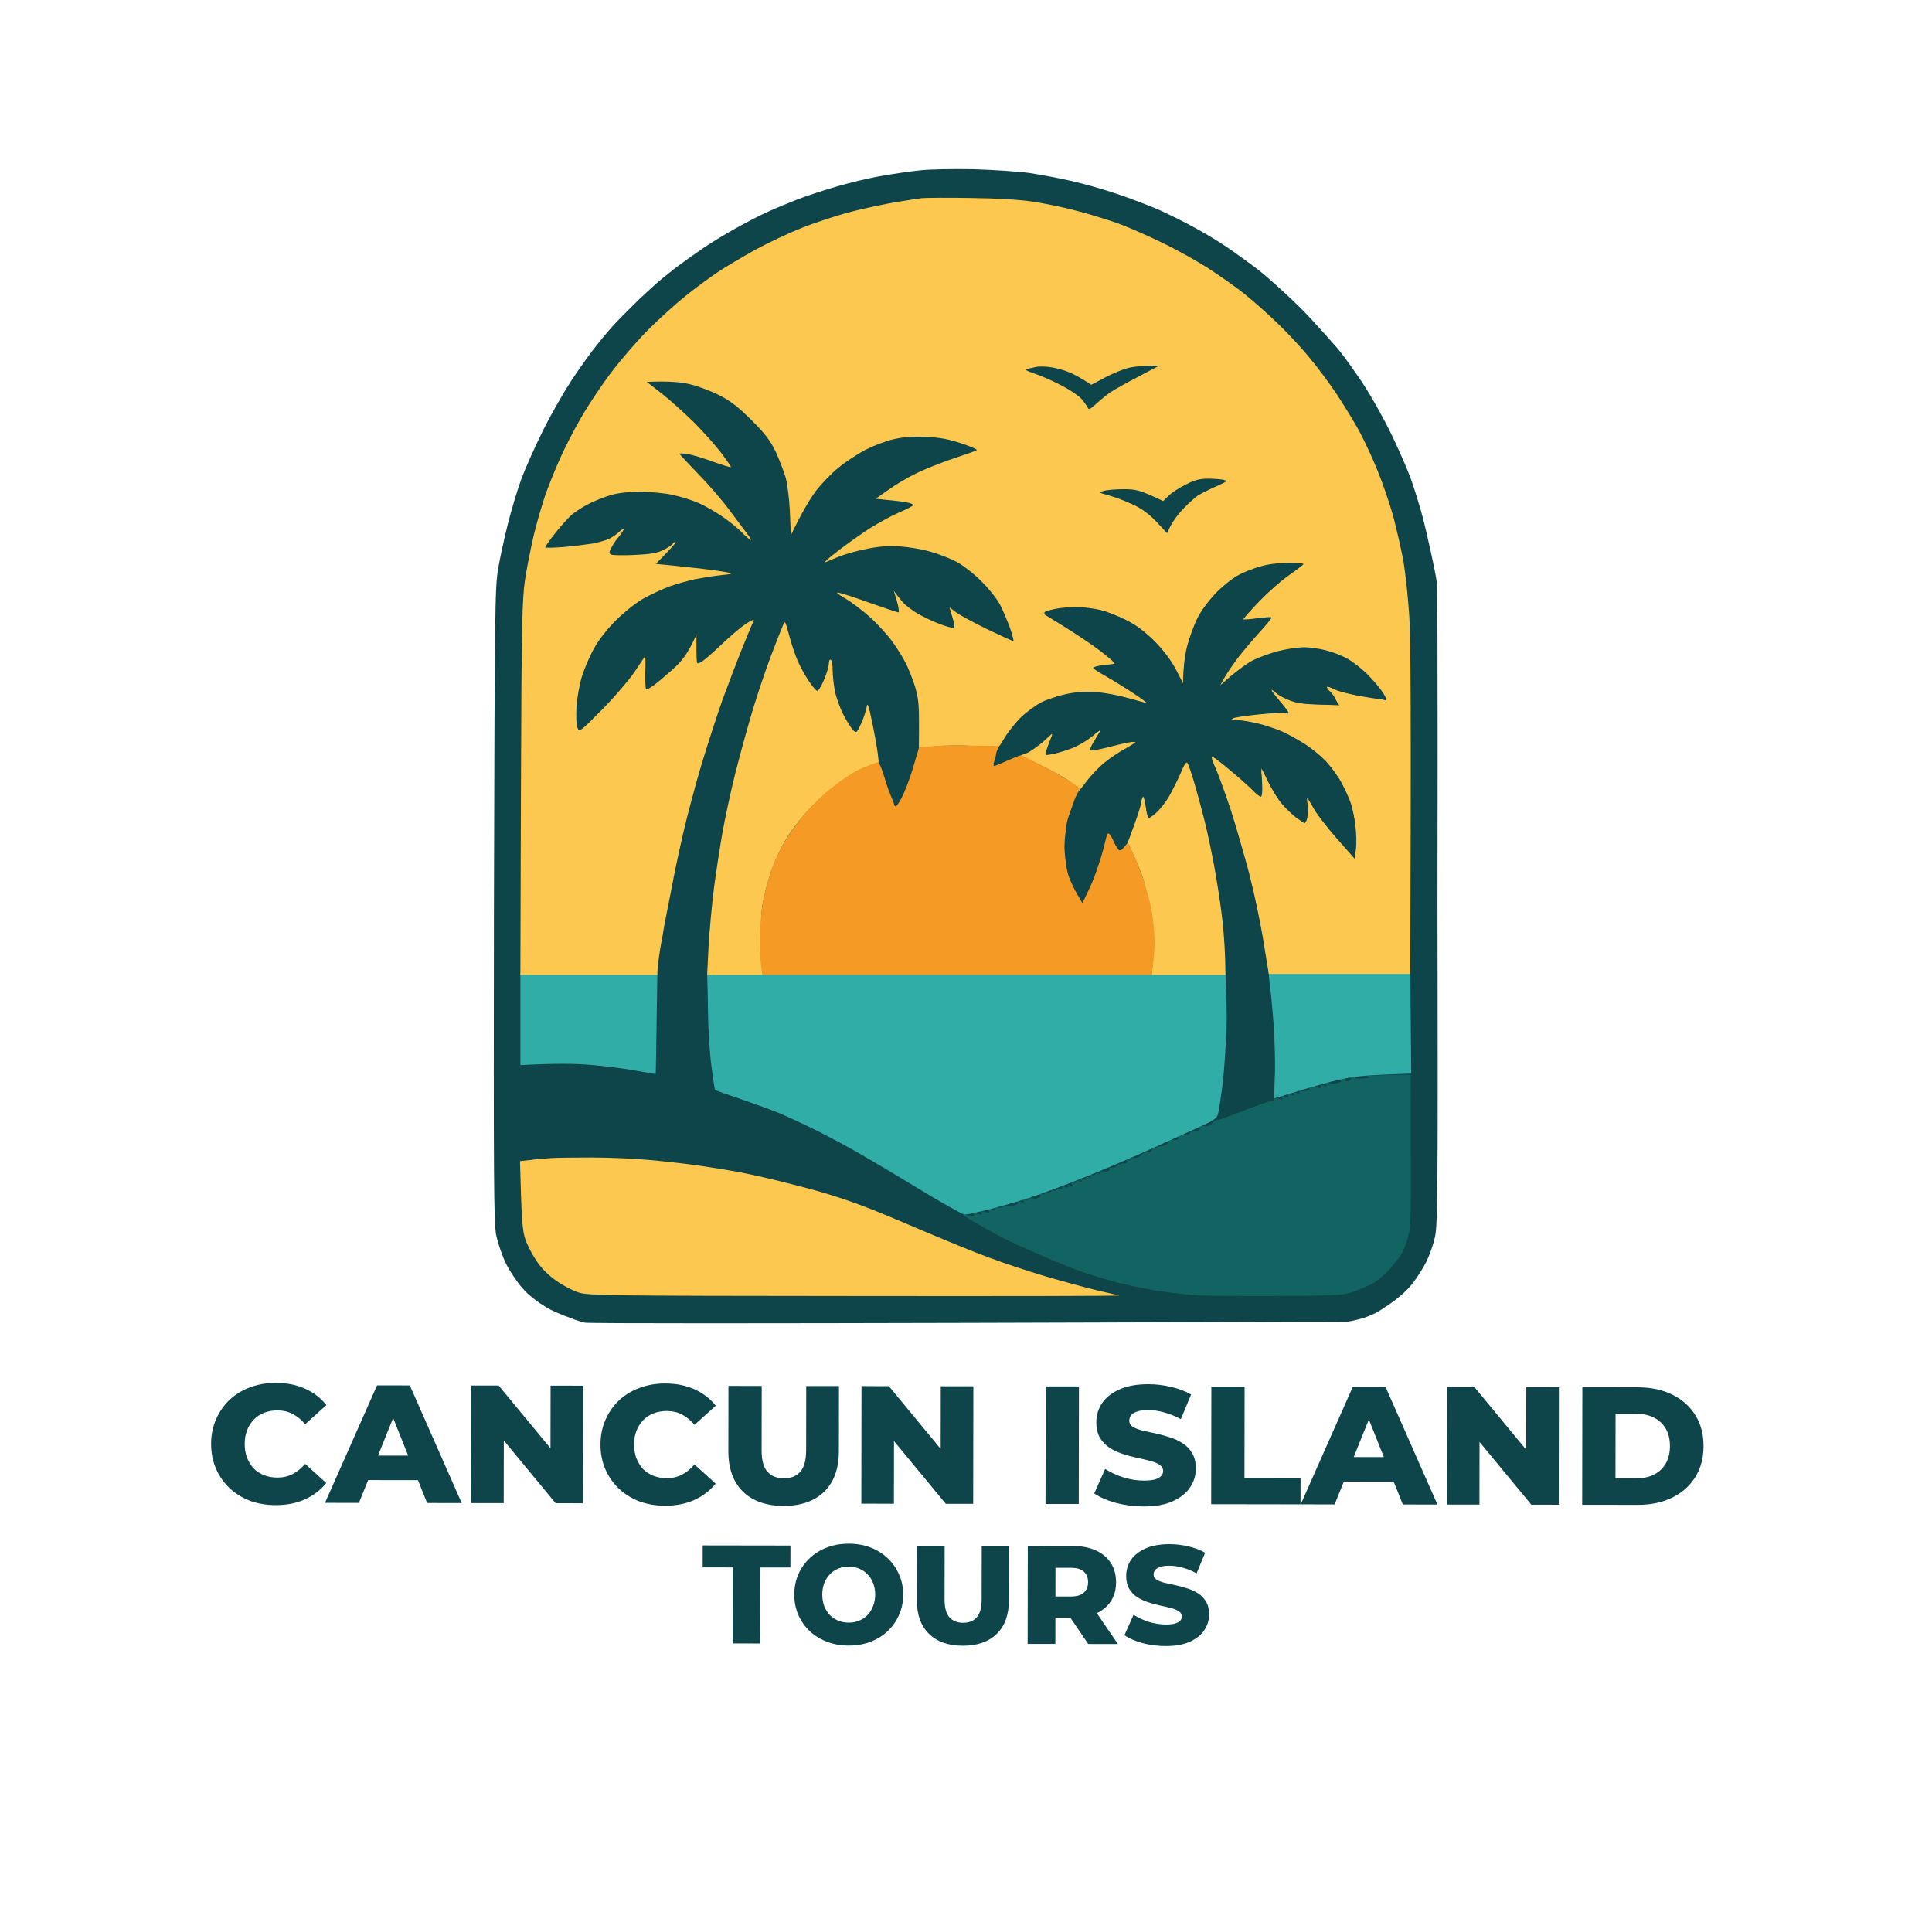
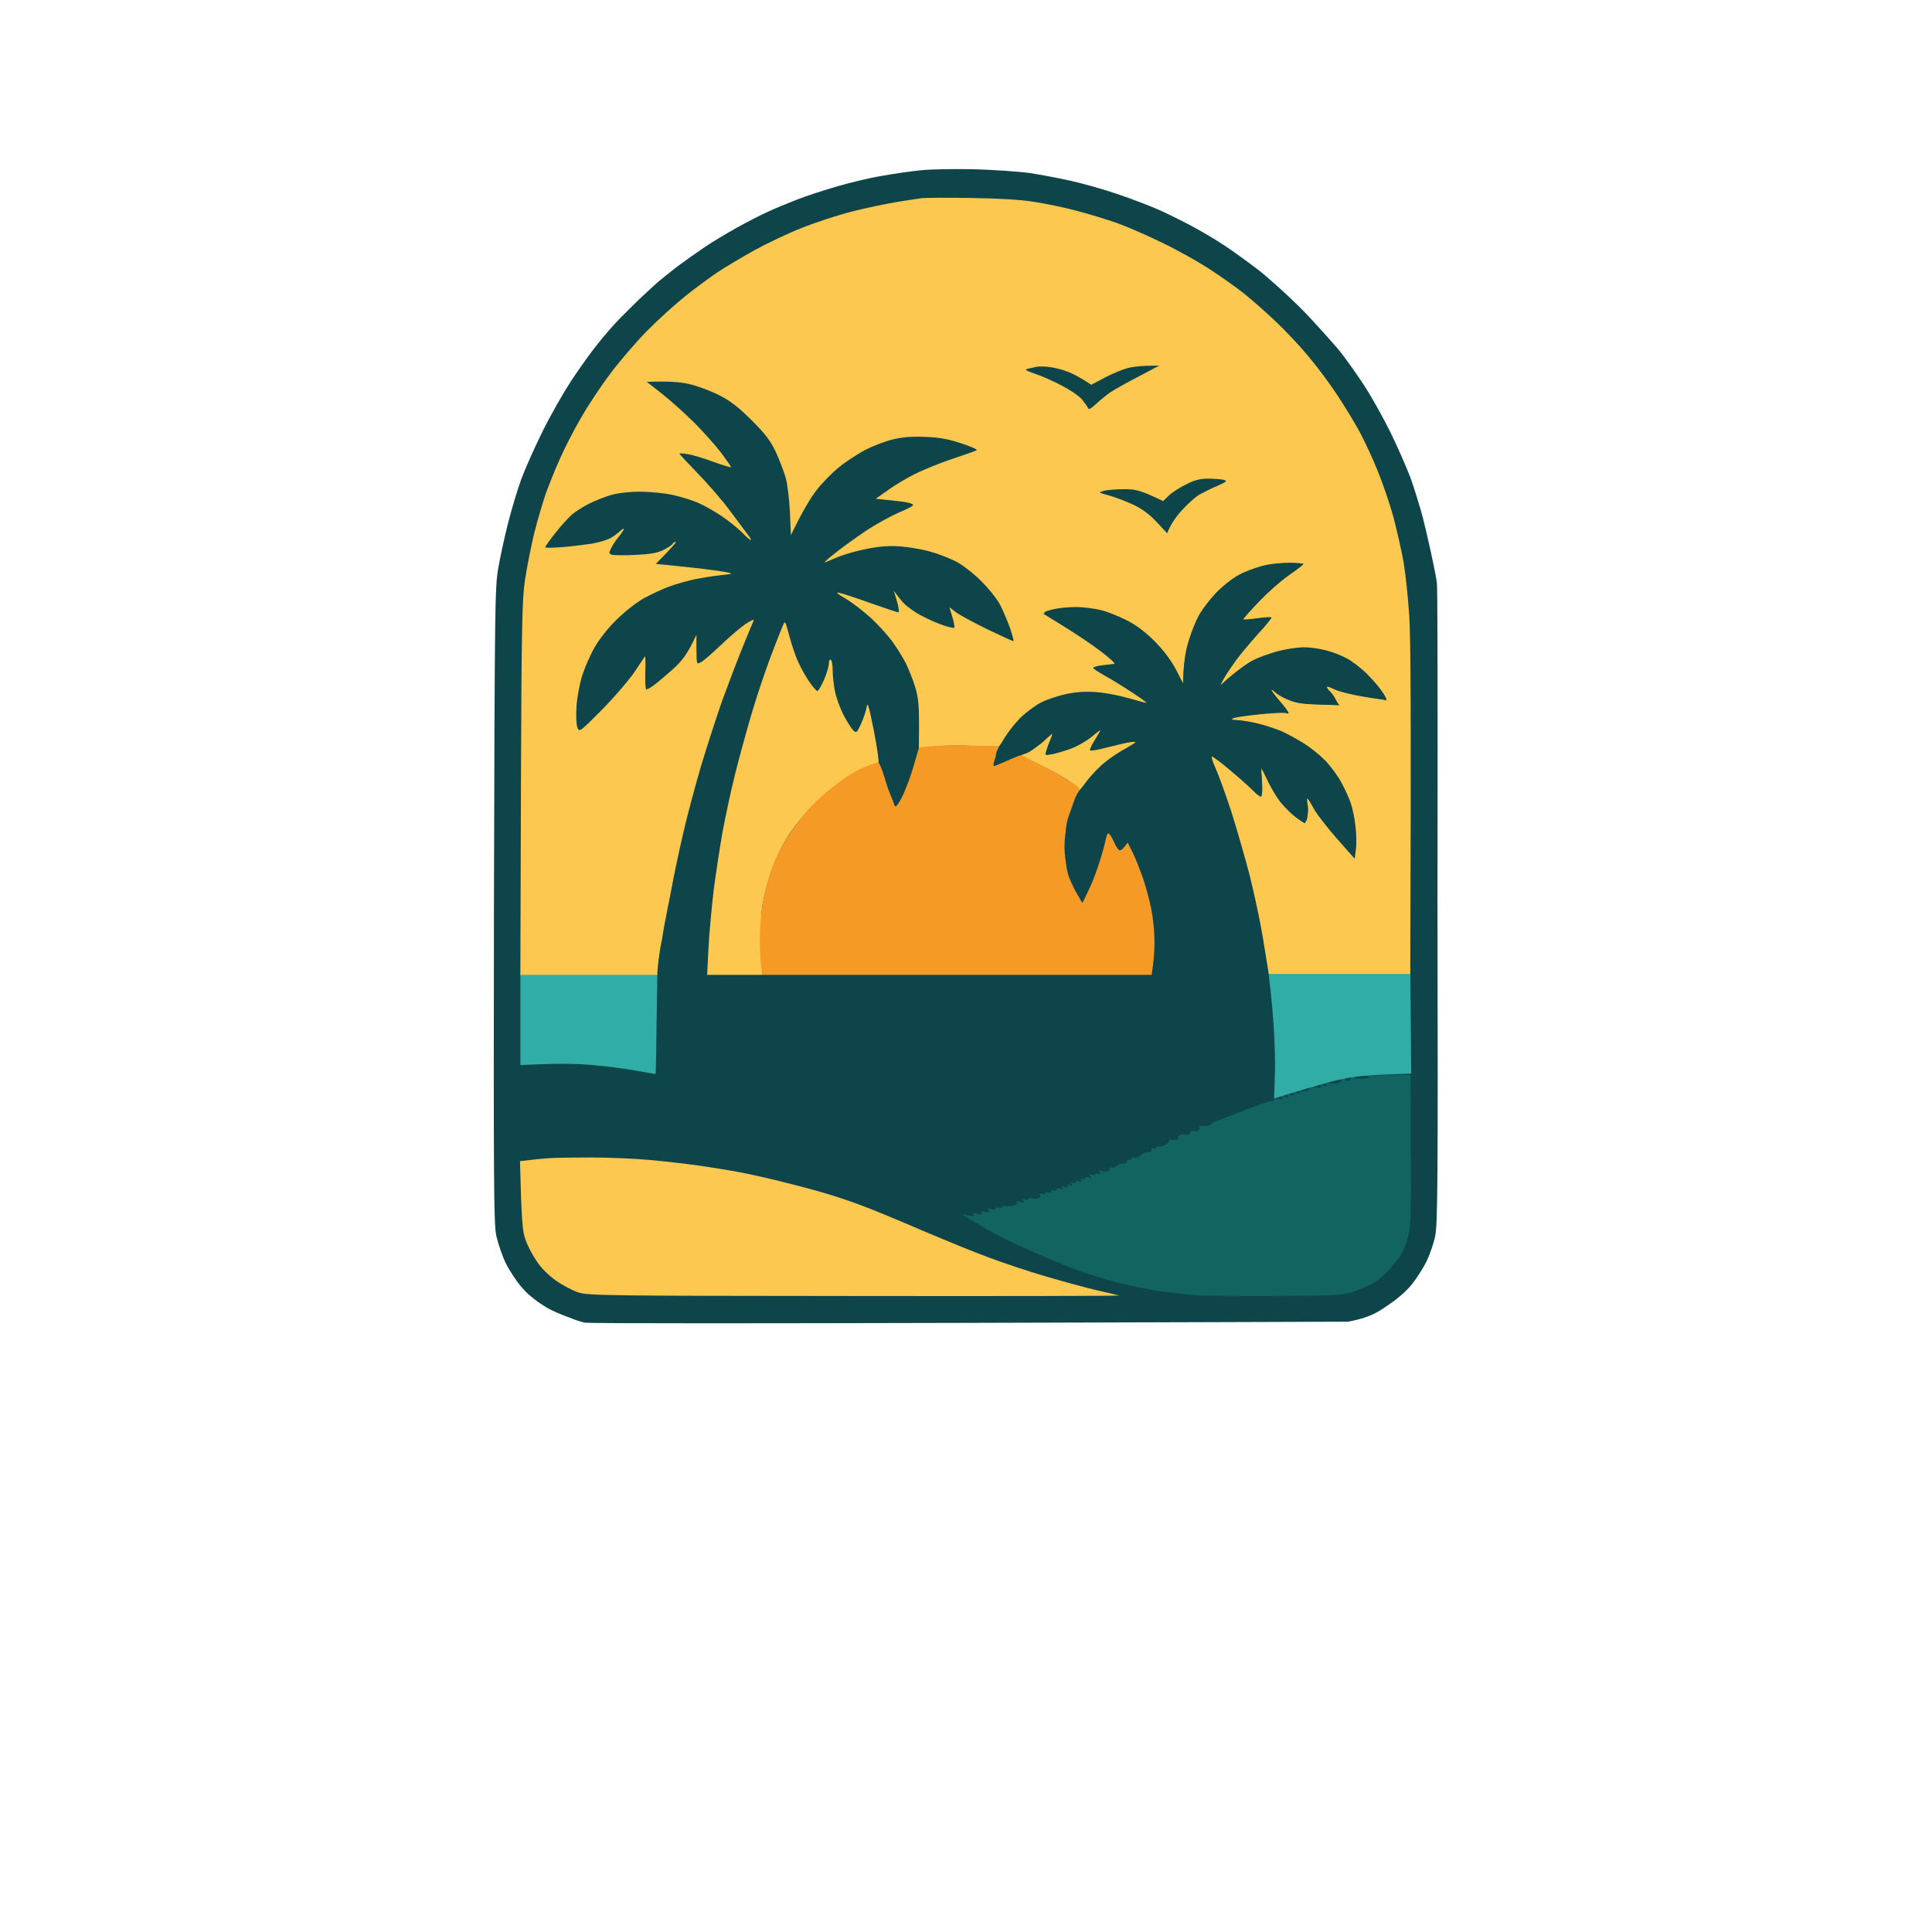
<svg xmlns="http://www.w3.org/2000/svg" fill="none" height="3427" viewBox="0 0 3451 3427" width="3451">
-   <path d="M492.439 2688.31C475.839 2688.29 460.443 2685.66 446.251 2680.44C432.259 2675.02 420.071 2667.4 409.686 2657.59C399.501 2647.77 391.518 2636.26 385.739 2623.05C379.959 2609.64 377.081 2594.94 377.106 2578.94C377.13 2562.94 380.053 2548.34 385.873 2535.15C391.693 2521.76 399.711 2510.17 409.926 2500.39C420.341 2490.6 432.552 2483.12 446.56 2477.94C460.769 2472.56 476.173 2469.89 492.773 2469.91C512.173 2469.94 529.467 2473.37 544.657 2480.19C560.047 2487.02 572.832 2496.84 583.012 2509.65L545.16 2543.79C538.372 2535.78 530.881 2529.67 522.688 2525.46C514.694 2521.25 505.697 2519.13 495.697 2519.12C487.097 2519.1 479.195 2520.49 471.991 2523.28C464.787 2526.07 458.581 2530.16 453.372 2535.55C448.364 2540.75 444.355 2547.04 441.343 2554.43C438.532 2561.83 437.12 2570.03 437.106 2579.03C437.092 2588.03 438.48 2596.23 441.268 2603.63C444.257 2611.04 448.247 2617.45 453.239 2622.85C458.431 2628.06 464.625 2632.07 471.821 2634.88C479.016 2637.69 486.914 2639.1 495.514 2639.12C505.514 2639.13 514.517 2637.05 522.524 2632.86C530.73 2628.67 538.239 2622.58 545.052 2614.59L582.799 2648.85C572.58 2661.44 559.765 2671.22 544.354 2678.19C529.144 2684.97 511.839 2688.34 492.439 2688.31ZM580.514 2684.25L673.535 2474.39L732.035 2474.48L824.714 2684.62L762.914 2684.53L690.59 2503.52L713.99 2503.55L641.114 2684.34L580.514 2684.25ZM631.276 2643.53L646.643 2599.75L749.243 2599.91L764.476 2643.73L631.276 2643.53ZM841.554 2684.65L841.874 2474.65L890.774 2474.72L1006.36 2614.7L983.261 2614.66L983.474 2474.86L1041.67 2474.95L1041.35 2684.95L992.453 2684.88L876.867 2544.9L899.967 2544.94L899.753 2684.74L841.554 2684.65ZM1187.95 2689.38C1171.35 2689.35 1155.95 2686.73 1141.76 2681.51C1127.77 2676.08 1115.58 2668.47 1105.19 2658.65C1095.01 2648.83 1087.03 2637.32 1081.25 2624.11C1075.47 2610.7 1072.59 2596 1072.61 2580C1072.64 2564 1075.56 2549.4 1081.38 2536.21C1087.2 2522.82 1095.22 2511.23 1105.43 2501.45C1115.85 2491.67 1128.06 2484.18 1142.07 2479.01C1156.28 2473.63 1171.68 2470.95 1188.28 2470.98C1207.68 2471.01 1224.97 2474.43 1240.16 2481.26C1255.55 2488.08 1268.34 2497.9 1278.52 2510.71L1240.67 2544.86C1233.88 2536.85 1226.39 2530.73 1218.19 2526.52C1210.2 2522.31 1201.2 2520.2 1191.2 2520.18C1182.6 2520.17 1174.7 2521.56 1167.5 2524.34C1160.29 2527.13 1154.09 2531.22 1148.88 2536.62C1143.87 2541.81 1139.86 2548.1 1136.85 2555.5C1134.04 2562.89 1132.63 2571.09 1132.61 2580.09C1132.6 2589.09 1133.99 2597.29 1136.78 2604.7C1139.76 2612.1 1143.75 2618.51 1148.75 2623.92C1153.94 2629.12 1160.13 2633.13 1167.33 2635.94C1174.52 2638.76 1182.42 2640.17 1191.02 2640.18C1201.02 2640.2 1210.02 2638.11 1218.03 2633.92C1226.24 2629.73 1233.75 2623.65 1240.56 2615.66L1278.31 2649.91C1268.09 2662.5 1255.27 2672.28 1239.86 2679.26C1224.65 2686.03 1207.35 2689.41 1187.95 2689.38ZM1399.58 2689.7C1368.58 2689.65 1344.39 2681.11 1327.02 2664.09C1309.64 2647.06 1300.98 2622.95 1301.03 2591.75L1301.21 2475.35L1360.61 2475.44L1360.43 2590.04C1360.4 2608.04 1363.88 2620.94 1370.87 2628.76C1378.06 2636.57 1387.85 2640.48 1400.25 2640.5C1412.65 2640.52 1422.36 2636.63 1429.37 2628.84C1436.38 2621.06 1439.9 2608.16 1439.93 2590.16L1440.11 2475.56L1498.61 2475.65L1498.43 2592.05C1498.38 2623.25 1489.64 2647.34 1472.22 2664.31C1454.79 2681.28 1430.58 2689.75 1399.58 2689.7ZM1538.53 2685.71L1538.85 2475.71L1587.75 2475.79L1703.33 2615.76L1680.23 2615.73L1680.45 2475.93L1738.65 2476.02L1738.33 2686.02L1689.43 2685.94L1573.84 2545.97L1596.94 2546L1596.73 2685.8L1538.53 2685.71ZM1867.53 2686.21L1867.85 2476.21L1927.25 2476.31L1926.93 2686.3L1867.53 2686.21ZM2042.98 2690.68C2025.78 2690.66 2009.19 2688.53 1993.19 2684.31C1977.4 2679.88 1964.51 2674.26 1954.52 2667.45L1974.08 2623.68C1983.48 2629.69 1994.27 2634.71 2006.46 2638.73C2018.86 2642.55 2031.15 2644.46 2043.35 2644.48C2051.55 2644.5 2058.15 2643.81 2063.16 2642.41C2068.16 2640.82 2071.76 2638.83 2073.97 2636.43C2076.37 2633.83 2077.57 2630.83 2077.58 2627.43C2077.59 2622.63 2075.39 2618.83 2071 2616.02C2066.6 2613.22 2060.9 2610.91 2053.91 2609.1C2046.91 2607.29 2039.11 2605.48 2030.52 2603.66C2022.12 2601.85 2013.62 2599.54 2005.03 2596.72C1996.63 2593.91 1988.94 2590.3 1981.94 2585.89C1974.95 2581.28 1969.26 2575.37 1964.87 2568.16C1960.48 2560.76 1958.29 2551.45 1958.31 2540.25C1958.33 2527.65 1961.75 2516.26 1968.56 2506.07C1975.58 2495.88 1985.99 2487.69 1999.8 2481.52C2013.61 2475.34 2030.82 2472.26 2051.42 2472.29C2065.22 2472.32 2078.71 2473.94 2091.91 2477.16C2105.3 2480.18 2117.2 2484.7 2127.59 2490.71L2109.22 2534.78C2099.23 2529.37 2089.34 2525.35 2079.54 2522.74C2069.74 2519.92 2060.25 2518.51 2051.05 2518.49C2042.85 2518.48 2036.24 2519.37 2031.24 2521.16C2026.24 2522.76 2022.64 2524.95 2020.43 2527.75C2018.23 2530.54 2017.12 2533.74 2017.12 2537.34C2017.11 2541.94 2019.2 2545.65 2023.4 2548.45C2027.8 2551.06 2033.49 2553.27 2040.49 2555.08C2047.69 2556.69 2055.48 2558.4 2063.88 2560.21C2072.48 2562.03 2080.98 2564.34 2089.37 2567.15C2097.97 2569.77 2105.76 2573.38 2112.75 2577.99C2119.75 2582.4 2125.34 2588.31 2129.53 2595.71C2133.92 2602.92 2136.1 2612.02 2136.09 2623.02C2136.07 2635.22 2132.55 2646.52 2125.53 2656.91C2118.72 2667.1 2108.41 2675.28 2094.6 2681.46C2080.99 2687.64 2063.78 2690.71 2042.98 2690.68ZM2163.43 2686.67L2163.75 2476.67L2223.15 2476.76L2222.9 2639.66L2323.1 2639.81L2323.03 2686.91L2163.43 2686.67ZM2323.38 2686.91L2416.4 2477.05L2474.9 2477.14L2567.58 2687.28L2505.78 2687.19L2433.46 2506.18L2456.86 2506.21L2383.98 2687L2323.38 2686.91ZM2374.15 2646.19L2389.51 2602.41L2492.11 2602.57L2507.35 2646.39L2374.15 2646.19ZM2584.42 2687.31L2584.74 2477.31L2633.64 2477.38L2749.23 2617.36L2726.13 2617.33L2726.34 2477.53L2784.54 2477.61L2784.22 2687.61L2735.32 2687.54L2619.74 2547.56L2642.84 2547.6L2642.62 2687.4L2584.42 2687.31ZM2826.12 2687.68L2826.44 2477.68L2925.74 2477.83C2948.94 2477.87 2969.34 2482.2 2986.92 2490.82C3004.51 2499.45 3018.19 2511.57 3027.97 2527.19C3037.94 2542.8 3042.91 2561.41 3042.88 2583.01C3042.85 2604.41 3037.82 2623 3027.8 2638.79C3017.97 2654.37 3004.25 2666.45 2986.64 2675.02C2969.03 2683.6 2948.62 2687.87 2925.42 2687.83L2826.12 2687.68ZM2885.59 2640.37L2923.09 2640.43C2935.09 2640.44 2945.5 2638.26 2954.3 2633.87C2963.31 2629.29 2970.32 2622.7 2975.33 2614.11C2980.35 2605.31 2982.86 2594.92 2982.88 2582.92C2982.9 2570.72 2980.42 2560.31 2975.43 2551.71C2970.44 2543.1 2963.45 2536.59 2954.46 2532.17C2945.67 2527.56 2935.27 2525.25 2923.27 2525.23L2885.77 2525.17L2885.59 2640.37ZM1308.66 2935.36L1308.87 2799.61L1255.12 2799.53L1255.18 2760.28L1411.93 2760.52L1411.87 2799.77L1358.37 2799.69L1358.16 2935.44L1308.66 2935.36ZM1515.91 2939.18C1501.91 2939.16 1488.99 2936.89 1477.17 2932.37C1465.34 2927.85 1455.02 2921.5 1446.2 2913.32C1437.54 2904.97 1430.81 2895.3 1425.99 2884.29C1421.17 2873.28 1418.77 2861.2 1418.79 2848.03C1418.81 2834.86 1421.25 2822.78 1426.1 2811.79C1430.95 2800.8 1437.71 2791.22 1446.39 2783.07C1455.24 2774.75 1465.58 2768.35 1477.42 2763.87C1489.26 2759.39 1502.18 2757.16 1516.18 2757.18C1530.35 2757.2 1543.26 2759.47 1554.92 2763.99C1566.75 2768.5 1576.99 2774.94 1585.64 2783.28C1594.3 2791.46 1601.03 2801.06 1605.85 2812.06C1610.83 2823.07 1613.31 2835.16 1613.29 2848.33C1613.27 2861.49 1610.76 2873.66 1605.74 2884.81C1600.89 2895.81 1594.12 2905.38 1585.44 2913.53C1576.77 2921.69 1566.51 2928 1554.67 2932.49C1542.99 2936.97 1530.07 2939.2 1515.91 2939.18ZM1515.97 2898.18C1522.63 2898.19 1528.8 2897.03 1534.47 2894.71C1540.31 2892.38 1545.32 2889.06 1549.49 2884.73C1553.83 2880.23 1557.17 2874.91 1559.51 2868.74C1562.02 2862.58 1563.28 2855.75 1563.29 2848.25C1563.31 2840.58 1562.07 2833.75 1559.58 2827.74C1557.25 2821.57 1553.93 2816.32 1549.6 2811.98C1545.44 2807.47 1540.45 2804.05 1534.62 2801.71C1528.95 2799.36 1522.79 2798.19 1516.12 2798.18C1509.45 2798.17 1503.2 2799.32 1497.37 2801.65C1491.7 2803.97 1486.69 2807.38 1482.35 2811.88C1478.18 2816.2 1474.84 2821.45 1472.33 2827.61C1469.98 2833.61 1468.81 2840.44 1468.79 2848.11C1468.78 2855.61 1469.94 2862.44 1472.26 2868.61C1474.75 2874.78 1478.08 2880.12 1482.24 2884.63C1486.57 2888.97 1491.56 2892.31 1497.22 2894.65C1503.05 2896.99 1509.3 2898.17 1515.97 2898.18ZM1719.83 2939.49C1694 2939.45 1673.84 2932.34 1659.36 2918.15C1644.89 2903.96 1637.67 2883.86 1637.71 2857.86L1637.85 2760.86L1687.35 2760.94L1687.21 2856.44C1687.19 2871.44 1690.09 2882.19 1695.91 2888.7C1701.9 2895.21 1710.06 2898.47 1720.39 2898.49C1730.73 2898.51 1738.82 2895.27 1744.66 2888.78C1750.5 2882.29 1753.44 2871.54 1753.46 2856.54L1753.6 2761.04L1802.35 2761.11L1802.21 2858.11C1802.17 2884.11 1794.89 2904.19 1780.36 2918.33C1765.84 2932.48 1745.66 2939.53 1719.83 2939.49ZM1835.62 2936.17L1835.89 2761.17L1915.89 2761.29C1931.89 2761.31 1945.63 2763.92 1957.12 2769.1C1968.78 2774.29 1977.77 2781.8 1984.09 2791.64C1990.41 2801.32 1993.56 2812.82 1993.54 2826.16C1993.52 2839.32 1990.33 2850.74 1983.99 2860.39C1977.64 2869.88 1968.63 2877.2 1956.95 2882.35C1945.44 2887.33 1931.69 2889.81 1915.69 2889.79L1863.19 2889.71L1885.22 2868.99L1885.12 2936.24L1835.62 2936.17ZM1943.87 2936.33L1900.47 2872.51L1953.22 2872.6L1996.87 2936.41L1943.87 2936.33ZM1885.21 2874.24L1863.25 2851.46L1912.75 2851.53C1923.08 2851.55 1930.75 2849.31 1935.76 2844.82C1940.93 2840.33 1943.53 2834.08 1943.54 2826.08C1943.55 2817.91 1940.98 2811.58 1935.82 2807.07C1930.82 2802.56 1923.16 2800.3 1912.83 2800.28L1863.33 2800.21L1885.36 2777.49L1885.21 2874.24ZM2082.17 2940.04C2067.84 2940.02 2054.01 2938.25 2040.68 2934.73C2027.52 2931.04 2016.78 2926.36 2008.45 2920.68L2024.76 2884.2C2032.58 2889.22 2041.58 2893.4 2051.74 2896.75C2062.07 2899.93 2072.31 2901.53 2082.48 2901.54C2089.31 2901.55 2094.82 2900.98 2098.98 2899.82C2103.15 2898.49 2106.16 2896.83 2107.99 2894.83C2109.99 2892.67 2111 2890.17 2111 2887.34C2111.01 2883.34 2109.18 2880.17 2105.52 2877.83C2101.85 2875.49 2097.11 2873.56 2091.28 2872.06C2085.45 2870.55 2078.95 2869.04 2071.78 2867.53C2064.79 2866.02 2057.71 2864.09 2050.54 2861.74C2043.55 2859.4 2037.13 2856.39 2031.31 2852.71C2025.48 2848.87 2020.74 2843.95 2017.08 2837.94C2013.42 2831.77 2011.6 2824.02 2011.61 2814.68C2011.63 2804.18 2014.48 2794.69 2020.16 2786.2C2026 2777.71 2034.68 2770.89 2046.19 2765.74C2057.7 2760.59 2072.03 2758.03 2089.2 2758.05C2100.7 2758.07 2111.95 2759.42 2122.94 2762.1C2134.11 2764.62 2144.02 2768.39 2152.68 2773.4L2137.37 2810.13C2129.04 2805.61 2120.8 2802.27 2112.64 2800.09C2104.47 2797.74 2096.56 2796.56 2088.89 2796.55C2082.06 2796.54 2076.56 2797.28 2072.39 2798.78C2068.22 2800.1 2065.22 2801.93 2063.38 2804.26C2061.54 2806.59 2060.62 2809.26 2060.62 2812.26C2060.61 2816.09 2062.36 2819.18 2065.85 2821.52C2069.52 2823.69 2074.26 2825.53 2080.1 2827.04C2086.09 2828.38 2092.59 2829.81 2099.59 2831.32C2106.75 2832.83 2113.83 2834.76 2120.83 2837.1C2127.99 2839.28 2134.49 2842.29 2140.32 2846.13C2146.14 2849.81 2150.8 2854.73 2154.29 2860.9C2157.95 2866.91 2159.77 2874.49 2159.76 2883.66C2159.74 2893.83 2156.81 2903.24 2150.97 2911.9C2145.29 2920.39 2136.69 2927.21 2125.18 2932.36C2113.84 2937.51 2099.51 2940.07 2082.17 2940.04Z" fill="#0E454B" />
  <path d="M1574.57 314.234C1595.44 310.47 1626.24 306.021 1643.01 304.31C1659.78 302.257 1703.24 301.572 1738.83 302.257C1774.76 303.283 1819.93 306.363 1839.78 309.101C1859.63 312.181 1892.82 318.341 1913.36 323.132C1933.89 327.58 1971.19 338.189 1995.49 346.402C2019.79 354.615 2054.69 367.961 2072.49 375.832C2090.28 384.045 2118.68 398.076 2135.8 407.658C2152.91 416.898 2178.23 432.297 2192.26 441.879C2206.29 451.461 2230.93 469.256 2247.01 481.576C2263.1 493.895 2296.64 524.01 2321.62 548.649C2347.28 573.973 2391.43 624.963 2391.43 624.963C2403.06 639.335 2422.91 667.397 2435.92 687.245C2448.92 707.093 2470.14 744.737 2483.14 771.087C2496.14 797.437 2512.23 834.396 2519.41 853.218C2526.26 872.04 2536.18 904.55 2541.66 925.082C2547.13 945.957 2564.59 1022.61 2566.64 1041.43C2568.69 1060.26 2567.67 1613.95 2567.67 1613.95C2568.69 2121.8 2568.01 2188.87 2563.22 2209.4C2560.48 2222.07 2553.64 2241.57 2548.16 2252.86C2542.69 2264.16 2531.05 2282.29 2522.49 2293.25C2512.91 2305.22 2497.17 2319.25 2480.74 2330.2C2466.03 2339.44 2454.05 2352.11 2407.85 2360.66C2407.85 2360.66 1057.83 2365.8 1044.14 2362.37C1030.45 2358.95 1018.47 2353.82 1018.47 2353.82C1004.44 2349.03 985.279 2340.81 975.697 2335C966.457 2329.18 961.447 2325.99 953.453 2319.6L952.289 2318.67C944.286 2312.27 941.73 2310.22 932.578 2300.09C922.996 2289.14 909.992 2269.63 903.49 2256.29C896.988 2242.94 889.459 2220.7 886.379 2206.67C881.931 2184.08 881.588 2112.9 882.273 1616.35C883.642 1091.4 883.984 1049.31 889.802 1015.77C893.224 995.92 901.095 959.646 907.254 935.349C913.414 911.052 924.023 875.462 930.867 856.64C937.711 837.818 954.822 799.491 968.853 771.087C982.541 743.026 1006.5 701.276 1021.21 678.69C1036.27 656.104 1056.8 627.358 1067.07 615.038C1076.99 602.377 1092.39 584.239 1101.63 574.657C1110.53 565.075 1142.35 533.934 1142.35 533.934C1154.33 522.641 1169.39 508.953 1175.89 503.135C1175.89 503.135 1201.9 481.918 1212.51 474.047C1223.46 465.834 1243.99 451.461 1258.02 441.879C1272.05 432.297 1298.4 416.555 1316.2 406.631C1333.99 396.707 1358.63 384.045 1370.95 378.57C1383.27 372.752 1407.23 362.828 1423.99 356.326C1440.76 349.824 1473.27 339.216 1495.86 332.714C1518.44 326.211 1553.69 317.656 1574.57 314.234Z" fill="#0E454B" />
  <path d="M947.292 2071.83C957.217 2070.47 973.985 2069.1 984.251 2068.41C994.518 2067.73 1027.71 2067.39 1057.83 2067.39C1087.94 2067.39 1134.14 2069.44 1160.49 2071.83C1186.84 2074.23 1226.2 2078.68 1247.75 2081.76C1269.31 2084.84 1303.19 2090.31 1323.04 2094.08C1342.89 2097.84 1380.53 2106.4 1406.88 2113.24C1433.23 2119.74 1467.11 2128.98 1482.17 2133.78C1497.23 2138.22 1524.26 2147.46 1542.06 2154.31C1559.85 2160.81 1606.73 2180.32 1646.43 2197.43C1686.13 2214.2 1739.86 2236.44 1766.21 2246.02C1792.56 2255.95 1838.07 2271 1867.16 2279.56C1896.25 2288.11 1936.28 2299.06 1956.13 2303.85C1975.98 2308.3 1995.15 2313.09 1998.91 2313.78C2002.67 2314.81 1790.84 2315.15 1528.37 2314.81C1083.49 2314.46 1049.61 2314.12 1032.85 2308.3C1023.26 2305.22 1005.47 2295.98 993.833 2287.77C980.145 2278.19 967.141 2265.53 958.585 2252.52C951.057 2241.57 941.817 2223.78 938.395 2213.51C933.262 2198.8 931.551 2181.34 928.813 2073.89L947.292 2071.83Z" fill="#FCC850" />
-   <path d="M2434.55 1926.4C2447.55 1925.37 2448.92 1924.34 2442.08 1922.63C2437.28 1921.6 2453.03 1920.24 2519.76 1919.55L2520.1 2053.7C2520.78 2165.94 2520.1 2191.27 2515.31 2208.38C2512.57 2219.67 2506.75 2234.39 2502.65 2240.89C2498.54 2247.39 2488.27 2260.39 2479.72 2269.63C2471.16 2278.53 2458.16 2289.14 2450.63 2293.25C2443.1 2297.01 2428.39 2303.17 2418.12 2306.93C2400.67 2313.44 2390.74 2314.12 2276.1 2314.81C2208.34 2315.15 2141.27 2314.46 2127.24 2312.75C2113.21 2311.38 2093.02 2308.99 2082.75 2307.62C2072.49 2306.59 2061.54 2304.88 2058.8 2304.2C2056.06 2303.51 2048.19 2301.8 2041.69 2300.77C2035.19 2299.75 2016.71 2295.64 2000.62 2291.88C1984.54 2287.77 1957.85 2279.9 1940.74 2274.42C1923.62 2268.61 1905.83 2261.76 1900.7 2259.37C1895.22 2256.63 1890.09 2254.58 1888.72 2254.23C1887.01 2254.23 1879.82 2251.15 1872.29 2247.73C1864.76 2244.31 1845.6 2236.1 1829.52 2228.91C1813.43 2222.07 1791.19 2211.12 1779.9 2204.96C1768.6 2198.8 1750.81 2188.87 1740.54 2182.71C1730.27 2176.55 1721.04 2171.08 1720.01 2170.05C1718.98 2169.02 1723.77 2169.37 1730.27 2171.08C1739.17 2172.79 1741.57 2172.45 1739.51 2169.71C1737.8 2166.63 1739.86 2166.29 1746.36 2168C1753.55 2169.71 1755.26 2169.37 1753.2 2166.29C1751.49 2163.21 1753.2 2162.86 1760.05 2164.57C1767.92 2166.63 1768.94 2165.94 1766.21 2162.18C1763.47 2158.41 1764.15 2157.73 1770.31 2159.78C1775.1 2161.15 1778.18 2160.81 1778.18 2158.76C1778.18 2157.05 1780.58 2156.02 1783.32 2157.05C1786.06 2158.07 1789.14 2157.05 1790.16 2155.33C1791.19 2153.62 1793.58 2152.6 1795.3 2153.62C1797.01 2154.65 1803.51 2154.65 1808.98 2153.62C1815.83 2152.48 1818.34 2150.54 1816.51 2147.81C1814.8 2144.73 1816.51 2144.73 1822.67 2146.78C1829.86 2149.18 1830.54 2148.83 1827.81 2145.07C1825.07 2140.96 1825.75 2140.62 1830.2 2142.67C1833.62 2144.04 1836.36 2143.7 1836.36 2141.65C1836.36 2139.94 1839.1 2138.91 1842.18 2139.94C1845.6 2140.96 1851.08 2140.96 1854.16 2139.94C1857.92 2138.91 1859.29 2136.51 1857.58 2134.12C1855.87 2131.04 1856.89 2130.7 1861 2132.41C1864.42 2133.78 1867.16 2133.43 1867.16 2131.38C1867.16 2129.67 1869.56 2128.64 1872.29 2129.67C1875.03 2130.7 1877.43 2129.67 1877.43 2127.96C1877.43 2126.25 1879.82 2125.22 1882.56 2126.25C1885.3 2127.27 1887.69 2126.25 1887.69 2124.54C1887.69 2122.48 1890.43 2122.14 1893.51 2123.51C1897.96 2125.22 1898.99 2124.88 1896.93 2121.8C1895.22 2118.72 1896.59 2118.38 1902.07 2120.09C1907.88 2121.8 1909.25 2121.46 1907.2 2118.38C1905.49 2115.64 1906.51 2114.95 1910.62 2116.66C1915.07 2118.38 1916.1 2118.03 1914.04 2114.95C1912.45 2112.22 1913.36 2111.42 1916.78 2112.56C1919.52 2113.58 1921.91 2112.56 1921.91 2110.85C1921.91 2108.79 1924.65 2108.45 1927.73 2109.82C1932.18 2111.53 1933.21 2111.19 1931.15 2108.11C1929.56 2105.37 1930.47 2104.57 1933.89 2105.71C1936.63 2106.74 1939.02 2105.71 1939.02 2104C1939.02 2101.95 1941.76 2101.61 1944.84 2102.98C1949.63 2105.03 1950.32 2104.69 1947.58 2100.58C1944.84 2096.47 1945.53 2096.13 1949.97 2098.19C1953.4 2099.55 1956.13 2099.21 1956.13 2097.16C1956.13 2095.11 1958.87 2094.76 1961.95 2096.13C1966.74 2098.19 1967.43 2097.84 1964.69 2093.74C1961.95 2089.63 1962.64 2089.29 1967.09 2091.34C1970.51 2092.71 1975.64 2093.05 1978.38 2092.03C1981.12 2091 1982.83 2088.6 1981.8 2086.89C1980.77 2085.18 1982.14 2084.5 1984.2 2085.52C1986.59 2086.55 1991.04 2085.18 1993.78 2082.79C1996.52 2080.39 2000.96 2078.34 2003.02 2078.34C2005.41 2078.34 2009.18 2077.99 2010.89 2077.65C2012.6 2076.97 2013.63 2074.92 2012.6 2073.2C2011.57 2071.49 2013.28 2070.47 2016.02 2071.49C2018.76 2072.52 2021.15 2071.49 2021.15 2069.78C2021.15 2068.07 2023.55 2067.04 2026.29 2068.07C2029.03 2069.1 2034.16 2067.04 2037.24 2063.96C2040.66 2060.54 2045.45 2057.8 2047.51 2057.8C2049.9 2057.8 2053.67 2057.46 2055.38 2057.12C2057.09 2056.44 2058.11 2054.38 2057.09 2052.67C2056.06 2050.96 2057.77 2049.93 2060.51 2050.96C2063.25 2051.99 2065.64 2050.96 2065.64 2049.25C2065.64 2047.54 2067.35 2046.51 2069.06 2047.54C2070.78 2048.56 2076.25 2047.2 2081.04 2045.14C2085.49 2042.75 2088.57 2039.67 2087.89 2038.3C2086.86 2036.59 2088.23 2035.9 2090.28 2035.9C2092.68 2036.25 2097.47 2036.25 2100.55 2035.9C2103.97 2035.9 2106.02 2033.85 2105 2032.14C2103.97 2030.43 2105.68 2028.03 2108.42 2027.01C2111.16 2025.98 2115.95 2025.98 2118.69 2027.01C2121.42 2028.03 2124.5 2026.32 2125.53 2023.58C2126.56 2020.85 2128.95 2019.13 2130.66 2020.16C2132.37 2021.19 2136.48 2021.19 2139.22 2020.16C2141.96 2019.13 2143.67 2016.74 2142.64 2015.03C2141.61 2013.32 2142.98 2011.26 2145.04 2011.26C2147.43 2010.92 2151.88 2010.92 2154.62 2011.26C2157.36 2011.61 2163.17 2008.87 2167.28 2004.76C2171.73 2001 2175.49 1998.6 2175.83 1999.63C2176.52 2000.31 2196.03 1993.47 2219.64 1984.23C2243.25 1974.99 2265.15 1967.12 2268.23 1967.12C2271.65 1967.12 2275.08 1965.41 2276.1 1963.7C2277.13 1961.64 2281.24 1961.3 2285.34 1962.67C2291.84 1964.72 2292.53 1964.04 2289.79 1960.27C2287.05 1956.51 2288.08 1956.17 2294.92 1958.56C2301.77 1960.96 2302.8 1960.62 2300.06 1956.85C2297.32 1953.09 2298.35 1952.75 2305.19 1955.14C2312.04 1957.54 2313.06 1957.19 2310.32 1953.43C2307.59 1949.67 2308.61 1949.32 2315.46 1951.72C2321.62 1953.77 2323.33 1953.77 2321.27 1950.69C2319.56 1947.95 2321.27 1947.27 2326.75 1948.64C2331.54 1949.67 2335.65 1948.64 2338.04 1945.22C2340.44 1941.11 2344.2 1940.43 2351.73 1942.14C2358.92 1943.85 2360.97 1943.51 2359.26 1940.43C2357.21 1937.35 2358.58 1937 2364.05 1938.71C2370.55 1940.77 2371.24 1940.08 2368.5 1936.32C2365.76 1932.55 2366.45 1932.21 2371.92 1934.27C2375.69 1935.29 2382.87 1935.63 2388.01 1934.61C2393.48 1933.58 2396.9 1931.19 2395.88 1929.47C2394.85 1927.76 2396.56 1926.05 2399.3 1926.05C2402.04 1926.05 2404.09 1927.42 2403.41 1929.13C2403.06 1930.84 2405.46 1931.53 2408.54 1930.84C2411.96 1930.16 2414.01 1927.76 2412.99 1926.05C2411.96 1924.34 2413.67 1922.63 2416.75 1922.63C2420.17 1922.63 2421.54 1923.66 2420.52 1925.03C2419.49 1926.74 2425.99 1927.08 2434.55 1926.4Z" fill="#116461" />
+   <path d="M2434.55 1926.4C2447.55 1925.37 2448.92 1924.34 2442.08 1922.63C2437.28 1921.6 2453.03 1920.24 2519.76 1919.55L2520.1 2053.7C2520.78 2165.94 2520.1 2191.27 2515.31 2208.38C2512.57 2219.67 2506.75 2234.39 2502.65 2240.89C2498.54 2247.39 2488.27 2260.39 2479.72 2269.63C2471.16 2278.53 2458.16 2289.14 2450.63 2293.25C2443.1 2297.01 2428.39 2303.17 2418.12 2306.93C2400.67 2313.44 2390.74 2314.12 2276.1 2314.81C2208.34 2315.15 2141.27 2314.46 2127.24 2312.75C2113.21 2311.38 2093.02 2308.99 2082.75 2307.62C2072.49 2306.59 2061.54 2304.88 2058.8 2304.2C2056.06 2303.51 2048.19 2301.8 2041.69 2300.77C2035.19 2299.75 2016.71 2295.64 2000.62 2291.88C1984.54 2287.77 1957.85 2279.9 1940.74 2274.42C1923.62 2268.61 1905.83 2261.76 1900.7 2259.37C1895.22 2256.63 1890.09 2254.58 1888.72 2254.23C1887.01 2254.23 1879.82 2251.15 1872.29 2247.73C1864.76 2244.31 1845.6 2236.1 1829.52 2228.91C1813.43 2222.07 1791.19 2211.12 1779.9 2204.96C1768.6 2198.8 1750.81 2188.87 1740.54 2182.71C1730.27 2176.55 1721.04 2171.08 1720.01 2170.05C1718.98 2169.02 1723.77 2169.37 1730.27 2171.08C1739.17 2172.79 1741.57 2172.45 1739.51 2169.71C1737.8 2166.63 1739.86 2166.29 1746.36 2168C1753.55 2169.71 1755.26 2169.37 1753.2 2166.29C1751.49 2163.21 1753.2 2162.86 1760.05 2164.57C1767.92 2166.63 1768.94 2165.94 1766.21 2162.18C1763.47 2158.41 1764.15 2157.73 1770.31 2159.78C1775.1 2161.15 1778.18 2160.81 1778.18 2158.76C1778.18 2157.05 1780.58 2156.02 1783.32 2157.05C1786.06 2158.07 1789.14 2157.05 1790.16 2155.33C1791.19 2153.62 1793.58 2152.6 1795.3 2153.62C1797.01 2154.65 1803.51 2154.65 1808.98 2153.62C1815.83 2152.48 1818.34 2150.54 1816.51 2147.81C1814.8 2144.73 1816.51 2144.73 1822.67 2146.78C1829.86 2149.18 1830.54 2148.83 1827.81 2145.07C1825.07 2140.96 1825.75 2140.62 1830.2 2142.67C1833.62 2144.04 1836.36 2143.7 1836.36 2141.65C1836.36 2139.94 1839.1 2138.91 1842.18 2139.94C1845.6 2140.96 1851.08 2140.96 1854.16 2139.94C1857.92 2138.91 1859.29 2136.51 1857.58 2134.12C1855.87 2131.04 1856.89 2130.7 1861 2132.41C1864.42 2133.78 1867.16 2133.43 1867.16 2131.38C1867.16 2129.67 1869.56 2128.64 1872.29 2129.67C1875.03 2130.7 1877.43 2129.67 1877.43 2127.96C1877.43 2126.25 1879.82 2125.22 1882.56 2126.25C1885.3 2127.27 1887.69 2126.25 1887.69 2124.54C1887.69 2122.48 1890.43 2122.14 1893.51 2123.51C1897.96 2125.22 1898.99 2124.88 1896.93 2121.8C1895.22 2118.72 1896.59 2118.38 1902.07 2120.09C1907.88 2121.8 1909.25 2121.46 1907.2 2118.38C1905.49 2115.64 1906.51 2114.95 1910.62 2116.66C1915.07 2118.38 1916.1 2118.03 1914.04 2114.95C1912.45 2112.22 1913.36 2111.42 1916.78 2112.56C1919.52 2113.58 1921.91 2112.56 1921.91 2110.85C1921.91 2108.79 1924.65 2108.45 1927.73 2109.82C1932.18 2111.53 1933.21 2111.19 1931.15 2108.11C1929.56 2105.37 1930.47 2104.57 1933.89 2105.71C1936.63 2106.74 1939.02 2105.71 1939.02 2104C1939.02 2101.95 1941.76 2101.61 1944.84 2102.98C1949.63 2105.03 1950.32 2104.69 1947.58 2100.58C1944.84 2096.47 1945.53 2096.13 1949.97 2098.19C1953.4 2099.55 1956.13 2099.21 1956.13 2097.16C1956.13 2095.11 1958.87 2094.76 1961.95 2096.13C1966.74 2098.19 1967.43 2097.84 1964.69 2093.74C1961.95 2089.63 1962.64 2089.29 1967.09 2091.34C1970.51 2092.71 1975.64 2093.05 1978.38 2092.03C1981.12 2091 1982.83 2088.6 1981.8 2086.89C1980.77 2085.18 1982.14 2084.5 1984.2 2085.52C1986.59 2086.55 1991.04 2085.18 1993.78 2082.79C1996.52 2080.39 2000.96 2078.34 2003.02 2078.34C2005.41 2078.34 2009.18 2077.99 2010.89 2077.65C2012.6 2076.97 2013.63 2074.92 2012.6 2073.2C2011.57 2071.49 2013.28 2070.47 2016.02 2071.49C2018.76 2072.52 2021.15 2071.49 2021.15 2069.78C2021.15 2068.07 2023.55 2067.04 2026.29 2068.07C2029.03 2069.1 2034.16 2067.04 2037.24 2063.96C2040.66 2060.54 2045.45 2057.8 2047.51 2057.8C2049.9 2057.8 2053.67 2057.46 2055.38 2057.12C2057.09 2056.44 2058.11 2054.38 2057.09 2052.67C2056.06 2050.96 2057.77 2049.93 2060.51 2050.96C2063.25 2051.99 2065.64 2050.96 2065.64 2049.25C2065.64 2047.54 2067.35 2046.51 2069.06 2047.54C2070.78 2048.56 2076.25 2047.2 2081.04 2045.14C2085.49 2042.75 2088.57 2039.67 2087.89 2038.3C2086.86 2036.59 2088.23 2035.9 2090.28 2035.9C2092.68 2036.25 2097.47 2036.25 2100.55 2035.9C2103.97 2035.9 2106.02 2033.85 2105 2032.14C2103.97 2030.43 2105.68 2028.03 2108.42 2027.01C2111.16 2025.98 2115.95 2025.98 2118.69 2027.01C2121.42 2028.03 2124.5 2026.32 2125.53 2023.58C2126.56 2020.85 2128.95 2019.13 2130.66 2020.16C2132.37 2021.19 2136.48 2021.19 2139.22 2020.16C2141.96 2019.13 2143.67 2016.74 2142.64 2015.03C2141.61 2013.32 2142.98 2011.26 2145.04 2011.26C2147.43 2010.92 2151.88 2010.92 2154.62 2011.26C2157.36 2011.61 2163.17 2008.87 2167.28 2004.76C2176.52 2000.31 2196.03 1993.47 2219.64 1984.23C2243.25 1974.99 2265.15 1967.12 2268.23 1967.12C2271.65 1967.12 2275.08 1965.41 2276.1 1963.7C2277.13 1961.64 2281.24 1961.3 2285.34 1962.67C2291.84 1964.72 2292.53 1964.04 2289.79 1960.27C2287.05 1956.51 2288.08 1956.17 2294.92 1958.56C2301.77 1960.96 2302.8 1960.62 2300.06 1956.85C2297.32 1953.09 2298.35 1952.75 2305.19 1955.14C2312.04 1957.54 2313.06 1957.19 2310.32 1953.43C2307.59 1949.67 2308.61 1949.32 2315.46 1951.72C2321.62 1953.77 2323.33 1953.77 2321.27 1950.69C2319.56 1947.95 2321.27 1947.27 2326.75 1948.64C2331.54 1949.67 2335.65 1948.64 2338.04 1945.22C2340.44 1941.11 2344.2 1940.43 2351.73 1942.14C2358.92 1943.85 2360.97 1943.51 2359.26 1940.43C2357.21 1937.35 2358.58 1937 2364.05 1938.71C2370.55 1940.77 2371.24 1940.08 2368.5 1936.32C2365.76 1932.55 2366.45 1932.21 2371.92 1934.27C2375.69 1935.29 2382.87 1935.63 2388.01 1934.61C2393.48 1933.58 2396.9 1931.19 2395.88 1929.47C2394.85 1927.76 2396.56 1926.05 2399.3 1926.05C2402.04 1926.05 2404.09 1927.42 2403.41 1929.13C2403.06 1930.84 2405.46 1931.53 2408.54 1930.84C2411.96 1930.16 2414.01 1927.76 2412.99 1926.05C2411.96 1924.34 2413.67 1922.63 2416.75 1922.63C2420.17 1922.63 2421.54 1923.66 2420.52 1925.03C2419.49 1926.74 2425.99 1927.08 2434.55 1926.4Z" fill="#116461" />
  <path d="M2274.73 1826.81C2272.68 1797.72 2268.92 1762.13 2267.55 1753.24L2265.84 1734.41L2519.07 1729.28L2520.78 1917.5L2468.77 1919.55C2426.33 1921.61 2408.88 1924 2377.06 1932.21C2355.5 1938.03 2323.67 1946.93 2275.76 1961.99L2277.13 1920.92C2278.16 1898.33 2276.79 1855.9 2274.73 1826.81Z" fill="#31ADA7" />
-   <path d="M1264.52 1804.91C1264.52 1776.51 1263.16 1745.02 1263.16 1741.6C1263.5 1735.78 1284.03 1736.13 2188.84 1736.13L2191.58 1819.28C2190.21 1862.06 2186.44 1915.79 2183.71 1938.37C2180.63 1960.96 2177.2 1983.89 2175.83 1989.02C2173.78 1997.58 2168.65 2001 2139.22 2014.34C2120.4 2022.9 2079.67 2041.38 2048.53 2055.41C2017.39 2069.44 1965.72 2091.34 1933.89 2104C1901.72 2117.01 1858.6 2132.75 1838.07 2139.59C1817.2 2146.1 1784.69 2155.68 1765.18 2160.47C1746.02 2165.26 1727.19 2169.37 1723.43 2169.37C1719.67 2169.37 1681.34 2147.81 1638.56 2121.8C1595.79 2095.79 1541.72 2063.62 1518.1 2050.62C1494.49 2037.61 1461.3 2020.16 1444.53 2012.29C1427.42 2004.08 1404.49 1993.47 1393.2 1988.68C1381.9 1983.89 1351.79 1972.94 1326.12 1964.04C1300.46 1955.48 1278.55 1947.61 1277.53 1946.93C1276.5 1945.9 1273.42 1925.03 1270.34 1900.73C1267.26 1876.09 1264.87 1832.97 1264.52 1804.91Z" fill="#31ADA7" />
  <path d="M929.499 1902.44V1822.02V1737.84L1174.18 1739.55L1172.81 1829.55C1172.13 1878.14 1171.44 1917.84 1171.1 1918.18C1170.76 1918.53 1155.36 1915.79 1136.54 1912.37C1117.72 1908.94 1081.44 1904.15 1056.12 1902.1C1029.42 1899.7 992.808 1899.02 929.499 1902.44Z" fill="#31ADA7" />
-   <path d="M2087.89 1423C2093.7 1412.73 2103.29 1393.91 2108.76 1381.25C2116.63 1362.43 2119.37 1359.35 2121.76 1364.14C2123.48 1367.22 2128.61 1382.28 2133.06 1397.33C2137.51 1412.39 2145.72 1442.51 2151.2 1464.07C2156.67 1485.63 2164.88 1524.98 2169.67 1551.33C2174.47 1577.68 2180.97 1620.11 2183.71 1645.44C2186.44 1670.76 2188.84 1702.93 2188.84 1741.26H2057.09L2060.85 1699.17C2062.56 1667 2058.46 1650.57 2053.66 1626.62C2050.58 1609.85 2046.48 1582.81 2041 1566.73C2035.19 1550.65 2026.97 1530.46 2014.31 1505.13L2026.29 1472.62C2032.79 1454.83 2038.27 1437.37 2038.27 1433.95C2038.27 1430.87 2039.63 1425.74 2041.35 1423C2043.4 1419.58 2045.11 1424.71 2046.48 1439.08C2047.5 1451.06 2050.24 1460.64 2051.95 1460.64C2053.66 1460.64 2060.17 1456.54 2065.98 1451.06C2071.8 1445.93 2081.73 1433.27 2087.89 1423Z" fill="#FCC850" />
  <path d="M1914.04 1336.76C1924.99 1332.66 1940.73 1323.42 1949.29 1316.57C1957.85 1309.39 1965.03 1303.57 1965.37 1303.57C1965.72 1303.23 1965.03 1305.28 1964.01 1307.68C1962.64 1309.73 1958.19 1317.6 1953.74 1324.79C1949.29 1331.63 1946.55 1338.48 1947.58 1340.19C1948.61 1341.56 1961.95 1339.16 1977.69 1335.05C1993.09 1331.29 2010.89 1326.84 2017.05 1325.81C2022.87 1324.79 2028 1324.44 2028 1325.47C2028 1326.5 2019.79 1331.63 2010.2 1337.11C2000.28 1342.24 1983.85 1353.19 1974.27 1361.06C1964.35 1368.59 1948.95 1384.67 1940.05 1396.65C1931.49 1408.29 1924.99 1415.47 1926.36 1412.74C1927.73 1409.31 1921.23 1402.81 1905.49 1392.2C1892.83 1383.99 1869.21 1370.99 1822.67 1349.43L1833.62 1345.32C1839.78 1343.27 1853.13 1334.03 1881.53 1308.36L1876.4 1320.34C1873.66 1326.84 1870.24 1336.08 1868.87 1340.87C1866.13 1349.43 1866.13 1349.43 1880.16 1347.03C1888.03 1345.32 1903.43 1340.87 1914.04 1336.76Z" fill="#FCC850" />
  <path d="M1377.11 1171.48C1386.35 1147.18 1395.93 1122.88 1398.33 1117.41C1402.38 1108.3 1402.43 1108.5 1408.34 1130.17L1408.6 1131.1C1412.02 1144.1 1417.83 1162.92 1421.94 1173.19C1425.71 1183.45 1434.95 1201.59 1442.82 1213.57C1450.34 1225.2 1458.22 1234.44 1460.27 1234.1C1462.32 1233.42 1467.46 1224.52 1471.9 1214.25C1476.35 1203.99 1480.12 1191.32 1480.46 1186.19C1480.46 1180.72 1481.83 1177.29 1483.88 1178.32C1485.93 1179.35 1487.3 1187.22 1487.3 1196.46C1487.3 1205.36 1489.01 1221.78 1491.07 1233.07C1493.12 1244.37 1499.97 1263.53 1506.13 1275.85C1512.63 1288.17 1520.5 1300.83 1523.92 1304.25C1529.74 1309.73 1530.42 1309.39 1538.29 1292.28C1542.74 1282.35 1547.19 1268.66 1548.22 1262.16C1549.59 1252.58 1552.32 1261.82 1560.88 1304.94C1568.07 1341.56 1569.43 1357.98 1569.43 1361.4C1567.38 1362.09 1551.3 1369.27 1535.21 1377.49C1519.13 1386.04 1497.57 1399.05 1487.3 1406.92C1477.04 1414.79 1459.58 1430.53 1448.63 1441.82C1437.68 1453.12 1420.57 1473.99 1410.99 1488.02C1400.72 1502.74 1388.06 1528.06 1380.53 1547.91C1373.35 1566.73 1365.13 1597.53 1362.05 1616.35C1357.95 1640.31 1359.66 1664.26 1362.05 1741.26H1263.16L1265.55 1692.67C1266.92 1665.63 1271.37 1618.4 1275.13 1587.26C1279.24 1556.12 1286.43 1509.92 1290.87 1484.6C1295.67 1459.28 1305.25 1413.76 1312.78 1383.65C1320.3 1353.53 1333.99 1303.57 1343.23 1272.43C1352.47 1241.29 1367.87 1196.12 1377.11 1171.48Z" fill="#FCC850" />
  <path d="M1601.95 360.775C1620.77 357.695 1640.96 354.615 1646.43 353.93C1651.91 353.246 1691.26 352.904 1733.7 353.588C1782.98 354.273 1823.7 356.668 1846.63 360.432C1866.48 363.512 1900.35 370.357 1921.91 376.174C1943.47 381.65 1976.67 391.916 1995.49 398.418C2014.31 405.262 2051.27 421.346 2077.62 434.35C2103.97 447.012 2141.61 468.229 2161.46 481.233C2181.31 494.237 2209.03 513.743 2223.06 525.036C2237.09 536.329 2262.41 558.573 2279.18 574.657C2295.95 590.399 2321.96 618.118 2336.67 635.913C2351.73 653.708 2375.34 685.191 2389.03 706.066C2402.72 726.941 2420.86 756.714 2429.41 772.798C2437.97 788.882 2452.34 819.681 2460.9 841.24C2469.79 862.8 2482.46 899.758 2488.96 923.371C2495.12 946.984 2503.33 982.916 2507.1 1003.79C2510.52 1024.67 2515.31 1068.47 2517.36 1101.32C2519.76 1139.99 2520.78 1264.56 2519.07 1739.55H2266.34C2265.65 1735.1 2260.36 1702.25 2255.57 1673.84C2250.78 1645.1 2240.17 1594.79 2231.96 1562.62C2223.4 1530.11 2208.69 1478.78 2199.11 1448.67C2189.18 1418.55 2176.86 1384.33 2171.39 1372.7C2165.91 1360.72 2163.17 1351.14 2164.88 1351.14C2166.59 1351.14 2181.65 1362.43 2198.08 1376.46C2214.85 1390.15 2232.98 1406.57 2238.46 1412.39C2243.93 1418.21 2250.44 1423 2252.15 1423C2254.2 1423 2255.23 1414.1 2254.54 1401.44C2254.2 1389.81 2252.83 1378.17 2252.15 1376.12C2251.12 1373.72 2251.12 1371.67 2252.15 1371.67C2253.17 1371.67 2258.99 1382.96 2265.49 1396.65C2272 1410 2282.6 1427.45 2289.11 1434.98C2295.27 1442.51 2306.9 1453.8 2314.77 1459.96C2322.64 1465.78 2329.83 1470.57 2330.86 1470.23C2331.88 1469.54 2333.94 1463.72 2335.31 1457.22C2337.02 1450.72 2337.02 1441.14 2335.31 1436C2333.94 1430.53 2333.59 1426.42 2334.96 1426.42C2336.67 1426.42 2341.81 1434.64 2346.94 1444.56C2352.07 1454.14 2370.55 1478.44 2419.83 1533.88L2421.89 1517.11C2423.25 1507.53 2422.91 1489.39 2421.2 1476.04C2419.83 1462.7 2416.07 1444.56 2412.99 1434.98C2409.91 1425.74 2402.04 1408.63 2395.88 1397.33C2389.72 1386.04 2377.06 1368.93 2368.16 1359.35C2358.92 1349.77 2342.15 1336.08 2330.86 1328.89C2319.56 1321.71 2301.08 1311.44 2289.79 1306.31C2278.5 1301.52 2257.97 1294.67 2244.28 1291.59C2230.93 1288.51 2214.5 1286.12 2208.34 1286.12C2200.47 1285.77 2198.76 1285.09 2202.53 1283.04C2205.26 1281.32 2226.82 1278.24 2250.44 1275.85C2274.05 1273.45 2295.27 1272.43 2297.32 1273.8C2299.72 1274.82 2301.77 1274.82 2301.77 1273.45C2301.77 1271.74 2294.92 1262.5 2286.37 1252.92C2277.81 1243 2270.97 1233.76 2270.97 1232.39C2270.97 1230.68 2274.39 1233.07 2278.5 1237.18C2282.95 1241.29 2295.27 1248.13 2305.88 1251.89C2320.59 1257.03 2334.28 1258.74 2390.74 1258.74L2385.95 1249.5C2383.56 1244.02 2378.77 1237.52 2375.69 1234.78C2372.61 1232.05 2369.87 1228.62 2370.21 1226.91C2370.21 1225.54 2376.37 1227.6 2383.9 1231.36C2391.43 1235.13 2415.04 1240.94 2435.92 1244.37C2457.13 1248.13 2475.27 1250.18 2476.3 1249.84C2477.32 1249.16 2473.56 1241.97 2468.08 1234.1C2462.61 1225.89 2449.95 1211.86 2440.36 1202.27C2430.78 1193.03 2415.38 1181.06 2405.8 1175.92C2396.56 1170.79 2379.79 1164.29 2368.5 1161.55C2357.21 1158.47 2339.41 1156.08 2329.15 1156.08C2318.88 1156.08 2298 1159.16 2282.95 1162.92C2267.89 1167.03 2247.01 1174.55 2236.75 1180.03C2226.48 1185.51 2208.69 1198.17 2177.2 1226.23L2185.42 1212.54C2189.87 1205.01 2199.79 1190.3 2207.32 1180.03C2214.85 1169.76 2232.64 1148.55 2246.67 1132.8C2261.05 1117.41 2272 1103.72 2270.97 1103.03C2269.94 1102.01 2258.65 1102.69 2245.3 1104.4C2231.96 1106.11 2221.01 1106.8 2220.32 1106.11C2219.98 1105.43 2232.3 1091.4 2247.7 1075.31C2263.44 1058.89 2288.08 1037.33 2302.45 1027.4C2317.17 1017.14 2328.8 1008.24 2328.12 1007.21C2327.78 1006.19 2316.83 1005.5 2303.48 1005.16C2290.13 1005.16 2270.97 1006.87 2260.7 1009.27C2250.44 1011.32 2231.96 1017.82 2219.64 1023.3C2203.9 1030.83 2190.21 1041.09 2173.44 1058.2C2158.38 1073.6 2145.38 1090.71 2138.53 1104.74C2132.37 1117.06 2124.5 1139.31 2120.4 1154.36C2116.63 1169.42 2113.55 1190.64 2113.55 1221.1L2100.89 1196.46C2092.22 1179.8 2079.33 1162.81 2062.22 1145.47C2043.4 1126.64 2029.71 1116.38 2010.89 1107.14C1996.86 1100.29 1975.98 1092.08 1964.69 1089.34C1953.4 1086.61 1934.58 1084.21 1922.6 1084.21C1910.96 1084.21 1893.51 1085.58 1884.27 1087.63C1874.69 1089.69 1866.48 1092.08 1865.45 1093.79C1864.76 1095.16 1880.16 1106.11 1900.01 1118.43C1919.86 1130.75 1949.63 1150.6 1965.72 1162.92C1982.14 1175.24 1993.09 1185.51 1990.36 1185.85C1987.62 1186.19 1978.04 1187.22 1968.8 1188.24C1959.9 1189.27 1952.71 1191.32 1952.71 1193.03C1952.71 1194.4 1962.29 1200.56 1973.93 1207.06C1985.91 1213.57 2007.81 1227.26 2022.87 1237.18C2037.92 1247.1 2049.22 1255.32 2047.51 1255.32C2046.14 1255.32 2031.76 1251.55 2015 1246.76C1998.57 1241.97 1972.9 1237.18 1957.85 1236.15C1939.02 1234.78 1922.6 1235.81 1904.8 1239.57C1890.77 1242.65 1870.58 1249.16 1860.32 1254.29C1850.05 1259.42 1832.94 1272.08 1822.33 1282.35C1812.06 1292.96 1799.06 1309.73 1793.24 1319.65C1786.06 1332.66 1781.95 1336.76 1778.18 1335.05C1775.45 1333.68 1749.1 1332.31 1720.01 1331.63C1690.92 1331.29 1661.15 1332.31 1641.3 1337.45L1641.64 1293.99C1641.64 1258.05 1640.27 1245.73 1634.46 1226.23C1630.35 1212.88 1622.82 1194.75 1618.37 1185.16C1613.58 1175.92 1603.31 1158.81 1595.1 1147.52C1587.23 1136.23 1569.78 1117.06 1556.77 1104.74C1543.43 1092.42 1522.89 1076.68 1510.92 1069.5C1495.18 1060.26 1491.75 1057.18 1499.28 1058.89C1504.76 1059.91 1530.77 1068.47 1556.43 1077.71C1582.44 1086.95 1604.34 1094.13 1605.03 1093.79C1606.05 1093.11 1605.37 1087.29 1604 1080.79C1602.29 1074.29 1599.89 1065.73 1596.47 1055.12L1601.6 1061.97C1604.34 1065.73 1609.47 1072.23 1612.9 1076C1616.32 1080.1 1626.58 1087.97 1636.17 1094.13C1645.41 1099.95 1664.57 1109.19 1677.92 1114.33C1691.6 1119.46 1703.58 1122.54 1704.61 1121.17C1705.64 1119.46 1703.92 1111.25 1701.19 1102.35C1698.45 1093.11 1696.05 1085.58 1696.05 1085.24C1696.05 1084.55 1701.19 1088.32 1707 1093.11C1713.16 1097.9 1738.83 1111.93 1763.47 1123.91C1788.45 1135.88 1809.67 1145.47 1810.35 1145.12C1811.04 1144.44 1808.3 1134.17 1804.19 1121.85C1799.74 1109.53 1791.87 1091.05 1786.74 1080.79C1781.26 1070.18 1766.55 1051.7 1752.86 1038.01C1739.51 1024.67 1719.32 1008.92 1708.03 1003.11C1696.74 997.289 1675.86 989.076 1661.83 985.311C1647.8 981.205 1623.85 977.098 1608.79 976.072C1589.63 974.361 1572.17 975.729 1550.61 979.836C1533.85 982.916 1510.57 989.418 1499.28 993.867C1487.99 998.658 1476.35 1003.45 1473.62 1004.48C1470.88 1005.5 1478.41 998.315 1490.73 988.734C1503.05 978.809 1527.69 961.014 1545.48 949.037C1563.28 937.06 1589.97 922.344 1604.68 915.842C1619.4 909.683 1631.38 903.523 1631.03 902.154C1631.03 900.443 1625.9 898.39 1619.74 897.363C1613.92 895.994 1598.87 894.283 1564.3 890.861L1586.55 875.119C1598.87 866.222 1621.11 852.875 1636.17 845.689C1651.22 838.16 1681.34 826.183 1702.9 818.996C1724.46 811.81 1743.28 805.308 1744.65 803.939C1746.36 802.912 1734.04 797.437 1717.27 791.962C1694.68 784.433 1679.29 781.353 1653.28 780.326C1628.98 779.3 1612.21 780.669 1595.1 784.775C1581.75 787.855 1559.51 796.41 1545.48 803.597C1531.45 811.126 1509.89 825.156 1497.57 835.423C1485.25 845.347 1467.11 864.168 1457.19 877.172C1447.27 890.519 1433.23 913.447 1412.7 955.881L1410.99 914.816C1409.96 892.23 1406.54 864.511 1403.46 853.218C1400.04 841.925 1392.17 821.05 1385.67 807.019C1375.74 786.486 1367.19 775.193 1342.21 750.212C1318.25 726.599 1304.91 715.991 1283.69 705.382C1268.63 697.853 1244.68 688.956 1230.65 685.876C1215.25 682.454 1194.71 680.401 1155.36 682.112L1181.71 702.644C1196.08 713.937 1222.09 737.208 1239.2 753.976C1255.97 770.745 1278.21 795.726 1288.14 808.73C1297.72 821.734 1305.93 833.369 1305.93 834.396C1305.59 835.423 1291.56 830.974 1274.11 824.814C1256.65 818.312 1236.12 812.152 1228.25 811.126C1220.04 809.757 1213.53 809.414 1213.88 810.441C1213.88 811.468 1228.93 827.552 1247.07 846.373C1265.55 865.195 1290.87 894.625 1303.19 911.394C1315.86 928.162 1329.89 947.326 1334.68 953.486C1339.47 959.303 1342.55 964.436 1340.84 964.436C1339.47 964.436 1332.28 958.277 1324.75 950.406C1317.22 942.877 1301.14 929.873 1288.82 921.66C1276.5 913.447 1258.02 902.838 1247.76 898.39C1237.49 893.941 1217.3 887.439 1203.27 884.359C1189.24 880.937 1162.89 878.541 1145.09 878.199C1124.22 878.199 1105.4 880.252 1092.05 884.017C1080.76 887.097 1062.96 894.283 1052.7 899.416C1042.43 904.549 1028.74 913.105 1022.24 918.58C1015.74 924.055 1002.39 938.771 992.124 951.775C982.199 964.436 973.986 975.729 973.986 977.44C973.986 978.809 988.017 978.467 1005.47 977.098C1022.92 975.729 1046.54 972.65 1057.83 970.938C1069.12 968.885 1083.15 964.779 1088.63 962.041C1094.1 959.303 1102.32 953.486 1106.76 949.379C1110.87 945.615 1114.29 943.219 1114.29 944.93C1114.29 946.299 1110.19 952.459 1105.4 958.619C1100.26 964.436 1094.1 973.676 1091.71 979.152C1087.26 987.365 1087.6 988.734 1092.73 990.787C1096.16 991.813 1114.98 992.156 1134.83 991.129C1162.55 989.76 1174.18 987.707 1185.13 982.232C1193.34 978.125 1200.53 973.334 1201.56 971.281C1202.58 969.227 1204.64 967.859 1206.69 967.859C1208.74 967.859 1201.56 976.756 1171.44 1007.21L1193.34 1009.27C1205.32 1010.64 1231.33 1013.37 1251.18 1015.43C1271.03 1017.82 1292.59 1020.9 1299.09 1022.27C1310.04 1024.67 1309.01 1025.01 1287.11 1027.4C1273.76 1028.77 1253.23 1032.19 1240.91 1034.59C1228.59 1037.33 1208.74 1042.8 1196.42 1047.25C1184.1 1051.7 1163.57 1061.28 1150.23 1068.47C1135.85 1076.68 1116 1092.42 1100.26 1107.82C1084.52 1123.57 1069.12 1143.41 1061.25 1157.79C1053.72 1171.13 1044.14 1193.38 1039.69 1207.41C1035.24 1221.78 1030.79 1246.08 1029.77 1262.16C1028.74 1278.59 1029.42 1295.01 1031.48 1299.8C1034.9 1308.02 1035.93 1307.33 1075.62 1267.29C1097.87 1244.71 1123.53 1214.59 1133.11 1200.56C1142.35 1186.53 1150.91 1173.87 1151.94 1172.5C1152.96 1171.13 1153.31 1183.79 1152.62 1200.56C1152.28 1217.67 1152.96 1231.36 1154.33 1231.36C1156.04 1231.36 1160.83 1228.97 1165.63 1225.54C1170.42 1222.46 1185.47 1209.8 1199.5 1197.48C1218.67 1180.37 1227.22 1169.76 1243.99 1133.83V1160.52C1244.33 1186.87 1244.33 1186.87 1251.86 1182.77C1256.31 1180.71 1272.05 1167.03 1287.11 1152.65C1302.17 1138.28 1322.02 1121.17 1331.6 1114.67C1340.84 1108.51 1347.68 1105.43 1346.31 1108.17C1344.94 1110.9 1336.05 1132.46 1326.46 1156.08C1316.88 1179.69 1300.46 1222.81 1289.85 1251.89C1279.58 1280.98 1262.81 1333.34 1252.2 1368.25C1241.94 1403.15 1227.57 1456.88 1220.38 1488.02C1213.19 1519.16 1203.27 1565.36 1198.82 1590.68C1194.03 1616.01 1186.16 1651.94 1182.74 1676.24C1177.6 1700.19 1174.18 1729.28 1174.18 1741.26H929.499L930.525 1408.63C931.552 1117.75 932.579 1070.52 937.712 1036.3C940.792 1014.74 948.32 977.783 953.796 954.17C959.613 930.557 969.195 898.39 974.671 882.306C980.488 866.222 991.781 837.818 1000.34 818.996C1008.55 800.175 1025.66 766.98 1038.32 745.421C1050.64 723.861 1074.25 688.271 1090.68 666.712C1106.76 645.153 1136.19 610.932 1155.7 591.083C1175.21 571.235 1206.01 543.516 1223.8 529.143C1241.6 514.77 1267.95 495.606 1281.98 486.024C1296.01 476.784 1326.12 458.989 1348.71 446.328C1371.29 434.008 1408.94 416.213 1432.55 406.973C1456.16 397.391 1496.2 384.387 1521.53 377.885C1546.85 371.383 1583.12 363.855 1601.95 360.775Z" fill="#FCC850" />
  <path d="M2087.89 885.045C2093.36 879.569 2107.39 870.672 2118.69 865.197C2133.74 857.326 2143.67 854.93 2158.04 854.93C2168.31 854.93 2180.63 855.957 2185.42 856.983C2192.95 859.037 2191.92 860.063 2173.44 868.276C2162.15 873.067 2147.43 880.596 2140.93 884.36C2134.43 888.467 2120.74 900.787 2110.81 911.737C2100.55 923.03 2090.97 936.719 2084.81 952.461L2065.98 932.27C2052.3 917.897 2039.98 908.657 2022.87 900.787C2009.52 894.627 1990.36 887.44 1980.09 884.703C1961.61 879.569 1961.61 879.569 1971.53 876.832C1977.01 875.121 1993.44 873.752 2007.47 873.752C2029.37 873.752 2036.9 875.463 2077.62 894.969L2087.89 885.045Z" fill="#0E454B" />
  <path d="M1836.36 658.501C1841.15 657.474 1848 656.105 1851.76 655.078C1855.52 654.394 1865.45 654.394 1874 655.421C1882.56 656.447 1896.93 659.869 1906.51 663.634C1915.75 667.056 1929.44 673.9 1949.29 687.246L1967.43 677.664C1977.01 672.189 1994.12 664.318 2004.73 660.554C2018.08 655.421 2032.11 653.025 2070.78 653.025L2033.13 672.873C2012.6 683.482 1990.01 696.144 1983.51 700.593C1977.01 705.041 1965.72 714.281 1958.19 721.125C1947.92 730.707 1944.5 732.418 1943.13 728.312C1942.1 725.574 1936.97 718.73 1932.18 712.912C1927.05 707.095 1911.65 696.486 1897.62 689.3C1883.59 681.771 1862.37 672.189 1850.05 668.082C1831.57 661.58 1829.17 659.869 1836.36 658.501Z" fill="#0E454B" />
  <path d="M1631.03 1370.98C1634.8 1357.3 1641.3 1337.44 1641.3 1335.73C1641.3 1334.03 1649.01 1334.61 1653.96 1334.03C1679.59 1330.98 1690.92 1331.29 1720.01 1331.63C1754.57 1331.97 1785.03 1332.31 1785.03 1332.31C1785.03 1332.31 1779.55 1342.92 1779.55 1344.98C1779.21 1347.37 1778.18 1353.53 1776.82 1358.66C1775.79 1364.14 1775.1 1368.25 1775.45 1368.25C1776.13 1368.25 1783.32 1365.51 1791.87 1361.74C1800.43 1357.98 1803.85 1356.27 1812.41 1352.85C1820.96 1349.42 1820.62 1349.42 1824.38 1349.42C1828.15 1349.42 1838.76 1356.95 1854.16 1364.14C1869.9 1371.33 1892.48 1383.65 1904.8 1391.86C1922.94 1403.84 1932.18 1405.89 1926.02 1414.79C1919.86 1423.69 1915.41 1440.8 1910.96 1452.09C1904.46 1469.2 1903.09 1478.78 1903.43 1511.98C1903.43 1540.72 1905.14 1555.44 1909.59 1566.73C1912.67 1575.28 1919.52 1588.97 1933.21 1612.93L1937.65 1604.37C1940.05 1599.58 1946.89 1585.21 1952.37 1571.86C1957.85 1558.52 1966.4 1533.19 1971.19 1515.4C1975.98 1497.6 1976.83 1487.5 1980.09 1488.71C1983.35 1489.91 1986.72 1497.86 1990.36 1504.1C1992.49 1507.77 1992.41 1509.92 1995.49 1513.69C2000.62 1520.53 2001.31 1522.24 2014.31 1505.13L2022.18 1520.53C2026.97 1529.77 2035.19 1550.65 2041 1566.73C2046.48 1582.81 2053.66 1608.82 2056.74 1624.91C2059.82 1640.99 2062.22 1666.31 2062.22 1681.37C2062.22 1696.43 2061.19 1715.93 2057.09 1741.26H1362.4L1360 1728.6C1358.63 1721.41 1357.26 1699.51 1357.26 1679.66C1357.26 1659.81 1359.66 1629.7 1362.4 1612.93C1365.48 1596.16 1373.01 1567.41 1379.51 1549.62C1386.69 1530.45 1398.67 1506.5 1408.94 1491.44C1418.52 1477.41 1432.89 1458.59 1440.76 1449.69C1448.29 1441.14 1465.4 1423.34 1478.75 1412.74C1491.75 1401.78 1515.02 1384.67 1530.08 1376.8C1545.14 1368.59 1564.64 1362.77 1569.43 1361.4C1576.28 1375.09 1576.96 1379.54 1583.12 1399.05C1589.28 1418.55 1596.81 1433.61 1596.81 1435.66C1596.81 1438.06 1598.18 1440.11 1600.23 1440.11C1601.94 1440.11 1608.45 1430.19 1613.92 1417.87C1619.4 1405.55 1627.27 1384.33 1631.03 1370.98Z" fill="#F59A24" />
  <path d="M2214.5 1027.4C2225.8 1020.9 2244.96 1013.71 2257.28 1010.98C2269.6 1008.24 2291.16 1005.84 2304.85 1005.84C2318.88 1005.5 2329.15 1006.87 2327.09 1008.24C2325.38 1009.95 2314.09 1018.16 2301.77 1026.72C2289.45 1035.27 2266.18 1056.49 2249.75 1073.6C2232.98 1090.71 2219.64 1106.11 2219.64 1108.16C2219.64 1110.22 2223.06 1110.56 2229.22 1108.51C2234.35 1106.8 2245.65 1104.4 2254.89 1103.37C2263.78 1102.35 2270.97 1102 2270.97 1103.03C2270.97 1104.06 2259.33 1117.4 2244.96 1132.8C2230.59 1148.55 2209.71 1174.9 2198.42 1192.01C2187.47 1208.77 2179.26 1223.49 2180.28 1224.52C2180.97 1225.54 2184.73 1222.46 2188.15 1217.67C2191.58 1212.88 2205.26 1201.93 2218.27 1193.03C2231.27 1184.48 2253.52 1173.18 2267.55 1168.74C2281.58 1163.94 2301.77 1159.15 2312.03 1158.13C2322.3 1156.76 2340.78 1157.44 2353.1 1159.5C2365.42 1161.21 2385.27 1167.71 2397.59 1173.53C2410.25 1179.34 2427.7 1191.32 2437.97 1201.59C2448.23 1211.51 2460.9 1225.88 2466.37 1233.76C2471.85 1241.97 2476.3 1249.16 2476.3 1250.18C2476.3 1251.21 2475.27 1251.21 2473.9 1250.52C2472.19 1249.5 2455.08 1246.42 2435.23 1243.68C2415.38 1240.6 2393.14 1235.12 2385.61 1231.36C2378.08 1227.6 2371.24 1225.54 2370.21 1226.23C2369.18 1227.25 2371.24 1231.36 2374.32 1235.47C2377.74 1239.92 2383.21 1247.1 2392.45 1259.76L2354.81 1258.05C2325.72 1257.03 2313.4 1254.63 2300.06 1248.81C2290.48 1244.71 2280.21 1238.55 2276.79 1235.47C2273.36 1232.39 2270.63 1230.68 2270.97 1232.04C2270.97 1233.76 2277.13 1241.97 2284.66 1250.87C2292.53 1260.11 2298.69 1267.98 2298.35 1269C2298.35 1270.03 2276.44 1272.77 2249.75 1275.16C2222.72 1277.56 2199.45 1281.32 2197.74 1283.03C2195.68 1284.75 2198.42 1286.11 2205.26 1286.11C2211.42 1286.11 2227.51 1288.51 2240.85 1291.59C2254.54 1294.33 2281.24 1304.25 2300.06 1313.49C2325.38 1325.81 2341.12 1336.42 2359.6 1353.53C2380.82 1373.04 2386.98 1381.59 2399.3 1407.6C2407.51 1424.37 2415.72 1446.61 2417.78 1456.19C2419.83 1466.12 2421.54 1486.65 2421.54 1501.71C2421.54 1517.45 2420.17 1528.74 2418.12 1528.06C2416.41 1527.72 2403.06 1514.03 2388.35 1497.94C2373.63 1481.52 2355.5 1457.9 2347.97 1445.59C2340.44 1432.92 2334.28 1422.66 2334.28 1423C2334.28 1423 2334.96 1431.21 2335.65 1441.14C2336.33 1450.72 2335.65 1461.67 2333.94 1464.75C2331.2 1470.22 2329.15 1469.2 2313.75 1457.9C2304.51 1451.06 2290.48 1436 2282.26 1424.71C2274.39 1413.42 2265.15 1396.99 2261.73 1387.75C2258.31 1378.85 2254.89 1371.67 2253.86 1371.67C2252.83 1371.67 2252.83 1380.56 2253.52 1391.52C2254.2 1402.12 2254.2 1414.1 2253.52 1417.87C2252.49 1423.34 2247.01 1419.58 2221.35 1395.96C2204.24 1380.22 2184.05 1363.11 2175.83 1357.64C2167.96 1352.16 2161.46 1348.05 2161.46 1348.4C2161.46 1349.08 2165.91 1360.03 2171.39 1373.38C2176.52 1386.38 2188.84 1421.29 2198.42 1450.38C2208 1479.46 2222.03 1527.72 2229.56 1557.15C2237.43 1586.92 2247.36 1631.75 2251.81 1656.39C2256.6 1681.37 2262.76 1720.38 2265.49 1742.97C2268.57 1765.55 2272.68 1811.75 2274.73 1845.63C2276.44 1879.51 2277.47 1913.39 2276.44 1920.92C2275.76 1928.45 2274.73 1941.79 2274.73 1950.69C2274.39 1964.04 2273.36 1967.12 2268.57 1967.12C2265.15 1967.12 2243.25 1974.99 2219.64 1984.23C2196.02 1993.47 2176.52 2000.65 2175.83 2000.31C2175.49 1999.97 2177.2 1985.94 2180.28 1968.83C2183.02 1951.72 2187.13 1917.15 2189.18 1891.83C2191.58 1863.43 2192.26 1813.12 2191.23 1761.79C2189.86 1708.06 2186.78 1659.47 2182.34 1626.62C2178.57 1598.21 2172.41 1558.17 2168.31 1537.64C2164.2 1516.77 2156.67 1482.2 2151.19 1460.64C2145.72 1439.08 2137.51 1408.97 2133.06 1393.91C2128.61 1378.85 2123.13 1363.45 2121.08 1359.69C2119.03 1355.93 2116.97 1354.9 2116.97 1356.95C2116.97 1359.35 2109.45 1377.14 2100.55 1396.31C2089.94 1418.55 2078.65 1437.03 2069.75 1445.93C2061.88 1454.14 2054.35 1460.64 2052.64 1460.64C2051.27 1460.64 2048.53 1451.06 2046.48 1439.43C2044.42 1427.45 2042.03 1420.26 2041 1423C2040.32 1425.74 2034.5 1443.53 2028.34 1462.35C2022.18 1481.18 2013.97 1501.71 2009.86 1507.53C2005.75 1513.69 2001.31 1518.82 1999.59 1518.82C1998.23 1518.82 1994.32 1512.23 1991.72 1507.53C1986.84 1498.68 1983.85 1482.89 1983.85 1482.89C1981.8 1470.22 1981.12 1471.94 1971.19 1511.97C1965.37 1535.59 1955.11 1566.73 1947.92 1581.1C1941.08 1595.82 1934.57 1607.79 1932.86 1607.79C1931.49 1607.79 1926.36 1600.61 1921.23 1591.71C1916.44 1582.81 1909.94 1566.04 1906.86 1554.75C1903.78 1543.46 1901.38 1524.29 1901.38 1511.97C1901.38 1499.65 1903.78 1480.49 1906.51 1469.2C1909.59 1457.9 1915.41 1440.79 1919.86 1431.55C1924.31 1421.97 1935.26 1404.52 1944.5 1392.54C1954.77 1379.2 1970.85 1363.8 1985.22 1353.87C1998.57 1344.63 2014.31 1335.39 2020.47 1333C2026.63 1330.6 2031.42 1327.86 2031.42 1326.15C2031.42 1324.78 2024.23 1324.78 2015.34 1325.81C2006.1 1326.84 1987.28 1330.6 1973.24 1334.37C1959.21 1338.13 1947.24 1340.53 1946.89 1340.18C1946.21 1339.5 1950.66 1331.29 1956.48 1322.05C1961.95 1312.46 1966.4 1304.59 1965.72 1304.25C1965.03 1303.91 1959.21 1307.67 1952.71 1313.15C1946.21 1318.28 1934.23 1326.15 1926.02 1330.26C1918.15 1334.02 1902.75 1339.84 1891.8 1342.58C1881.19 1345.32 1871.27 1347.71 1869.55 1347.71C1868.19 1347.71 1870.24 1339.5 1874 1329.58C1877.77 1319.99 1879.82 1311.44 1879.14 1310.75C1878.11 1310.41 1872.29 1315.54 1866.13 1322.05C1858.6 1330.26 1842.86 1339.5 1815.83 1351.13C1794.27 1360.72 1776.13 1368.25 1775.45 1368.25C1775.1 1368.25 1774.76 1366.19 1774.76 1363.8C1774.76 1361.74 1780.58 1347.37 1788.11 1332.31C1796.66 1315.2 1808.64 1297.75 1820.28 1286.11C1830.54 1275.85 1848 1262.5 1858.95 1256.68C1869.9 1250.87 1887.69 1244.02 1897.96 1241.63C1908.22 1239.23 1930.47 1237.18 1947.58 1237.52C1968.45 1237.52 1988.3 1240.26 2009.18 1246.08C2026.29 1250.52 2042.71 1255.32 2045.79 1256.34C2049.22 1257.71 2051.95 1257.71 2051.95 1256C2051.95 1254.63 2046.82 1250.52 2040.66 1246.76C2034.16 1243 2012.6 1229.99 1992.75 1217.67C1972.56 1205.35 1956.13 1194.4 1956.13 1192.69C1956.13 1191.32 1965.37 1189.27 1997.88 1185.16L1966.06 1161.89C1948.26 1148.89 1918.15 1128.7 1863.39 1096.19L1874.69 1091.4C1882.22 1087.97 1897.96 1086.26 1921.91 1086.6C1949.63 1086.6 1962.64 1088.32 1979.06 1093.79C1991.04 1097.9 2008.83 1106.11 2018.42 1111.93C2028.34 1118.09 2043.06 1128.35 2051.27 1135.2C2059.48 1142.04 2072.14 1155.05 2079.33 1164.63C2086.52 1173.87 2096.78 1190.98 2112.87 1222.81L2114.58 1195.43C2115.6 1180.37 2120.4 1155.73 2125.19 1140.67C2129.98 1125.62 2138.53 1105.43 2144.01 1096.19C2149.48 1086.6 2161.12 1070.86 2170.36 1060.94C2179.94 1050.67 2188.84 1043.49 2191.23 1044.51C2193.63 1045.54 2195.34 1044.85 2194.66 1042.8C2194.31 1040.75 2203.21 1033.9 2214.5 1027.4Z" fill="#0E454B" />
</svg>